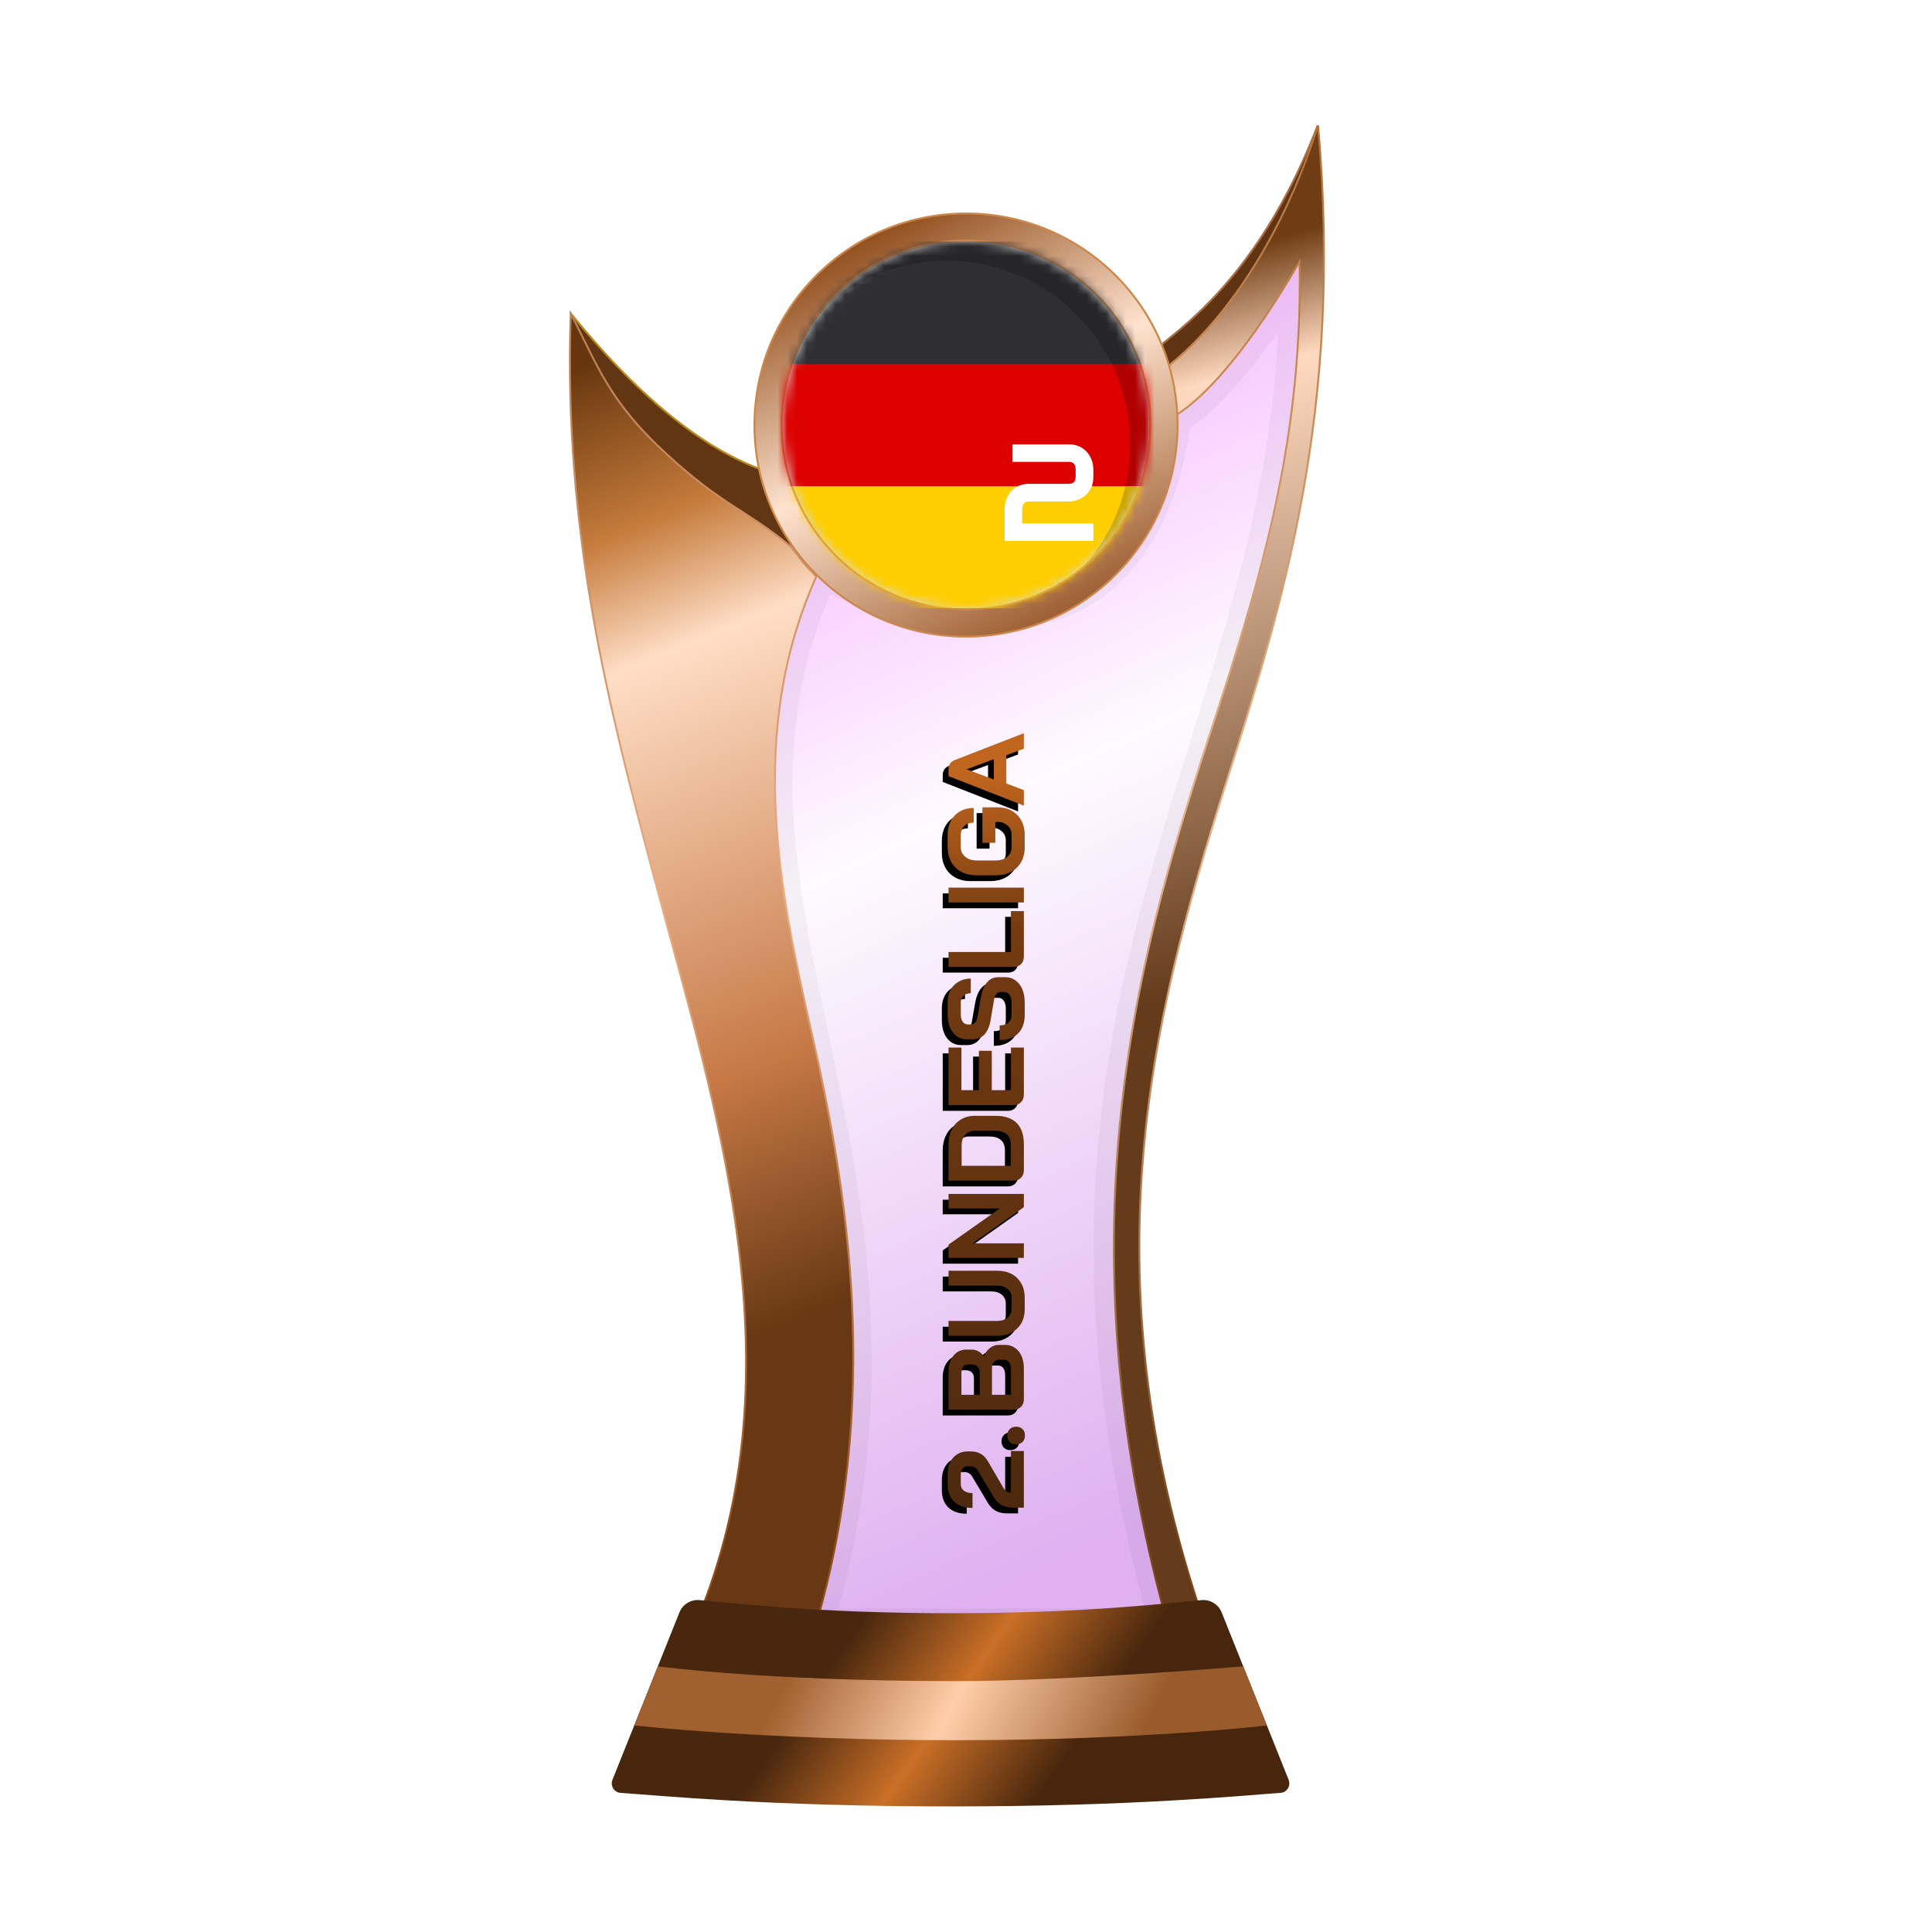
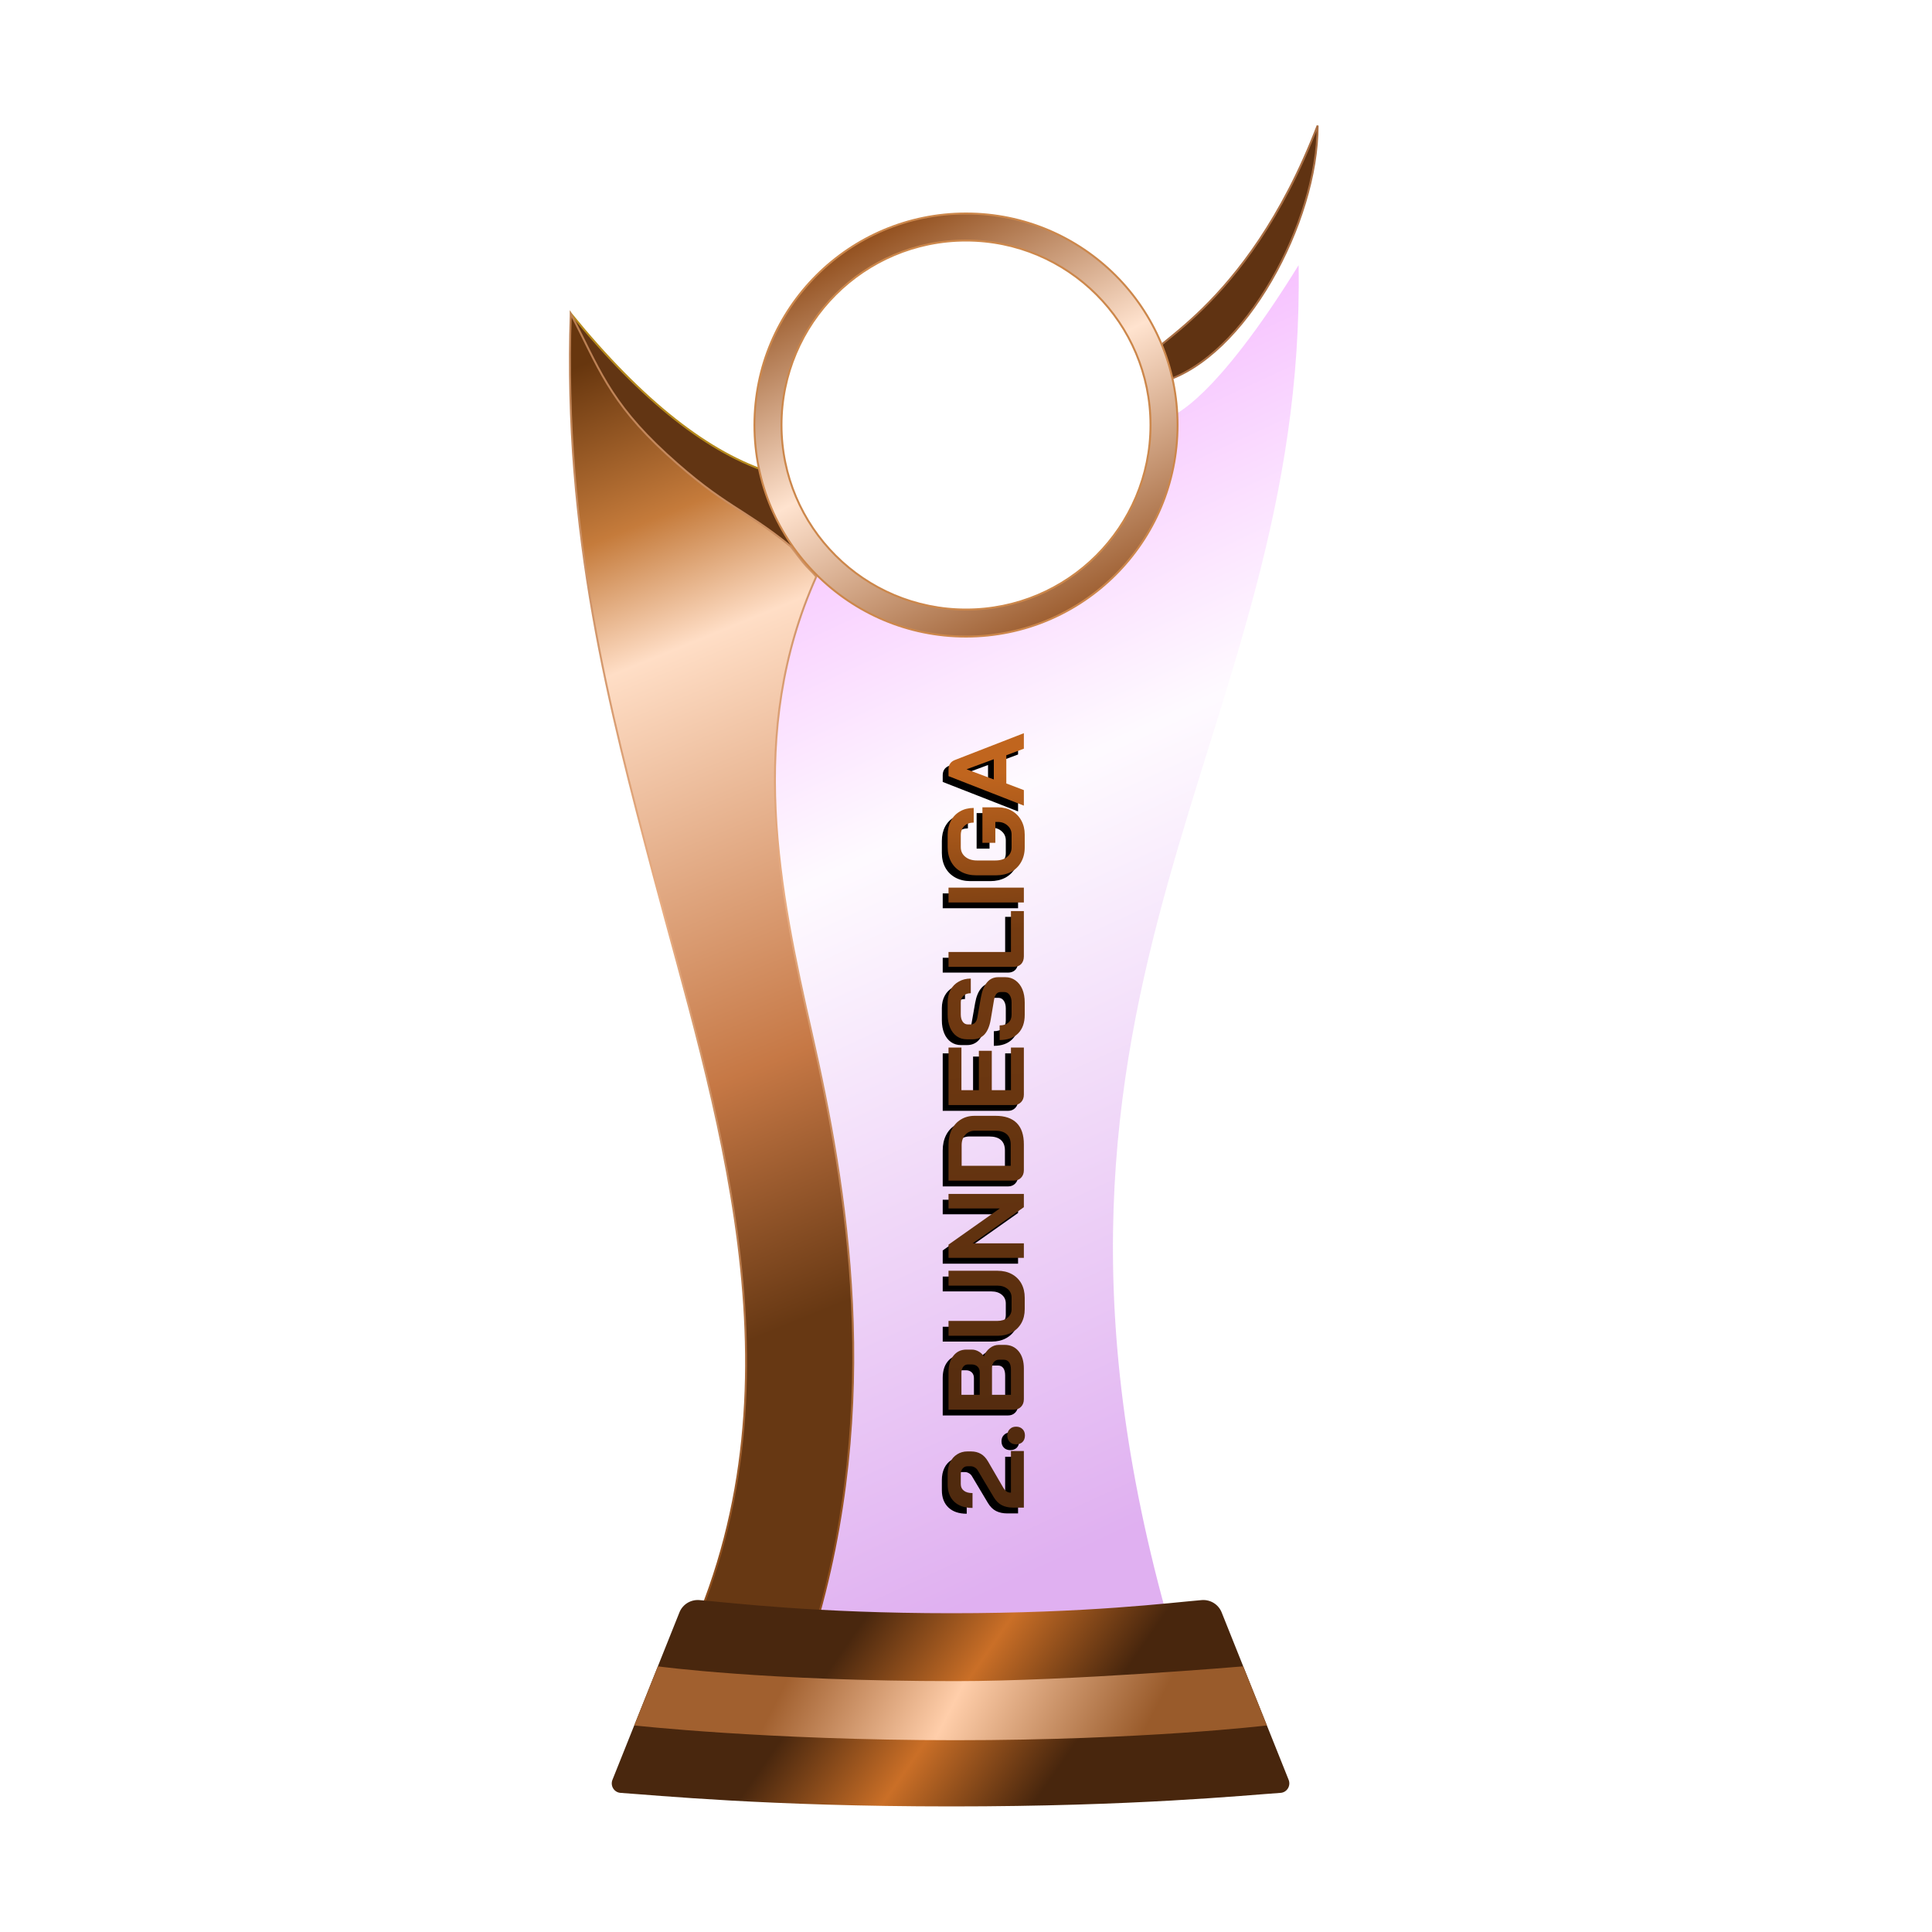
<svg xmlns="http://www.w3.org/2000/svg" xmlns:xlink="http://www.w3.org/1999/xlink" width="200px" height="200px" viewBox="0 0 200 200" version="1.1">
  <title>germany_2_bronze</title>
  <defs>
    <linearGradient x1="39.044%" y1="6.772%" x2="58.233%" y2="95.397%" id="linearGradient-1">
      <stop stop-color="#EE86FF" offset="0%" />
      <stop stop-color="#FEF7FF" offset="37.799%" />
      <stop stop-color="#CB7CE7" offset="100%" />
    </linearGradient>
    <filter x="-9.2%" y="-7.0%" width="118.4%" height="110.5%" filterUnits="objectBoundingBox" id="filter-2">
      <feGaussianBlur stdDeviation="1" in="SourceGraphic" />
    </filter>
    <linearGradient x1="50.332%" y1="8.222%" x2="53.008%" y2="57.196%" id="linearGradient-3">
      <stop stop-color="#6F3C13" offset="0%" />
      <stop stop-color="#FFDAC0" offset="17.202%" />
      <stop stop-color="#643C1C" offset="100%" />
    </linearGradient>
    <linearGradient x1="50.955%" y1="-0.323%" x2="51.506%" y2="94.957%" id="linearGradient-4">
      <stop stop-color="#B37138" offset="0%" />
      <stop stop-color="#E7B389" offset="47.712%" />
      <stop stop-color="#7A461C" offset="100%" />
    </linearGradient>
    <linearGradient x1="48.684%" y1="0.016%" x2="56.281%" y2="77.617%" id="linearGradient-5">
      <stop stop-color="#67360E" offset="0%" />
      <stop stop-color="#C57B3B" offset="17.533%" />
      <stop stop-color="#FFDEC6" offset="30.861%" />
      <stop stop-color="#C67845" offset="74.156%" />
      <stop stop-color="#673813" offset="100%" />
    </linearGradient>
    <linearGradient x1="52.298%" y1="-0.283%" x2="54.68%" y2="93.621%" id="linearGradient-6">
      <stop stop-color="#BA7E51" offset="0%" />
      <stop stop-color="#E8AD83" offset="47.712%" />
      <stop stop-color="#904F1D" offset="100%" />
    </linearGradient>
    <linearGradient x1="29.723%" y1="45.927%" x2="71.412%" y2="54.64%" id="linearGradient-7">
      <stop stop-color="#49270E" offset="0%" />
      <stop stop-color="#CA6F27" offset="49.166%" />
      <stop stop-color="#48260D" offset="100%" />
    </linearGradient>
    <linearGradient x1="22.357%" y1="48.161%" x2="82.774%" y2="51.797%" id="linearGradient-8">
      <stop stop-color="#A1602F" offset="0%" />
      <stop stop-color="#FFCEAA" offset="46.571%" />
      <stop stop-color="#995B2B" offset="100%" />
    </linearGradient>
    <linearGradient x1="23.205%" y1="8.071%" x2="68.723%" y2="96.164%" id="linearGradient-9">
      <stop stop-color="#945221" offset="0%" />
      <stop stop-color="#FFE3CF" offset="47.712%" />
      <stop stop-color="#9F6134" offset="100%" />
    </linearGradient>
    <linearGradient x1="0%" y1="50.182%" x2="94.547%" y2="49.503%" id="linearGradient-10">
      <stop stop-color="#4E290E" offset="0%" />
      <stop stop-color="#743B11" offset="78.543%" />
      <stop stop-color="#C0651E" offset="100%" />
    </linearGradient>
    <path d="M62.279,117.616 C62.115,117.943 62.033,118.329 62.033,118.774 L62.033,119.889 L67.894,119.889 L67.894,118.552 L63.582,118.552 C63.582,118.366 63.627,118.21 63.716,118.084 C63.812,117.957 63.95,117.842 64.128,117.738 L66.814,116.178 C67.17,115.97 67.43,115.725 67.593,115.443 C67.764,115.153 67.85,114.808 67.85,114.407 L67.85,114.05 C67.85,113.649 67.749,113.292 67.549,112.98 C67.356,112.668 67.081,112.427 66.724,112.256 C66.368,112.085 65.956,112 65.488,112 L64.44,112 C63.675,112 63.077,112.226 62.646,112.679 C62.215,113.133 62,113.764 62,114.574 L63.538,114.574 C63.538,114.188 63.619,113.89 63.783,113.682 C63.946,113.467 64.173,113.359 64.462,113.359 L65.488,113.359 C65.733,113.359 65.93,113.422 66.078,113.549 C66.234,113.675 66.312,113.842 66.312,114.05 L66.312,114.407 C66.312,114.54 66.271,114.674 66.19,114.808 C66.115,114.941 66.011,115.045 65.878,115.12 L63.114,116.769 C62.721,117.006 62.442,117.289 62.279,117.616 Z M68.83,119.755 C69.001,119.918 69.224,120 69.499,120 C69.774,120 69.993,119.918 70.156,119.755 C70.327,119.584 70.413,119.361 70.413,119.086 C70.413,118.812 70.327,118.592 70.156,118.429 C69.993,118.258 69.774,118.173 69.499,118.173 C69.224,118.173 69.001,118.258 68.83,118.429 C68.667,118.592 68.585,118.812 68.585,119.086 C68.585,119.361 68.667,119.584 68.83,119.755 Z M110.436,117.382 C110.436,118.199 110.667,118.838 111.127,119.298 C111.588,119.751 112.227,119.978 113.043,119.978 L114.325,119.978 C114.845,119.978 115.302,119.896 115.696,119.733 C116.089,119.562 116.394,119.324 116.609,119.02 C116.832,118.715 116.943,118.366 116.943,117.972 L116.943,117.237 C116.943,116.761 116.765,116.375 116.408,116.078 C116.052,115.774 115.536,115.562 114.86,115.443 L112.821,115.086 C112.308,114.997 112.052,114.767 112.052,114.395 L112.052,114.095 C112.052,113.872 112.145,113.694 112.33,113.56 C112.523,113.426 112.776,113.359 113.088,113.359 L114.347,113.359 C114.629,113.359 114.856,113.456 115.027,113.649 C115.198,113.835 115.283,114.083 115.283,114.395 L116.799,114.395 C116.799,113.92 116.694,113.504 116.486,113.148 C116.286,112.784 116,112.501 115.628,112.301 C115.257,112.1 114.83,112 114.347,112 L113.088,112 C112.576,112 112.122,112.082 111.729,112.245 C111.343,112.408 111.042,112.643 110.826,112.947 C110.618,113.244 110.514,113.59 110.514,113.983 L110.514,114.607 C110.514,115.097 110.685,115.502 111.027,115.822 C111.376,116.134 111.885,116.345 112.553,116.457 L114.603,116.802 C115.138,116.891 115.406,117.118 115.406,117.482 L115.406,117.861 C115.406,118.091 115.302,118.277 115.094,118.418 C114.893,118.552 114.629,118.619 114.303,118.619 L113.066,118.619 C112.717,118.619 112.442,118.511 112.241,118.295 C112.048,118.072 111.952,117.768 111.952,117.382 L110.436,117.382 Z M72.474,119.599 C72.675,119.792 72.935,119.889 73.254,119.889 L76.43,119.889 C77.18,119.889 77.774,119.71 78.212,119.354 C78.658,118.99 78.881,118.503 78.881,117.894 L78.881,117.315 C78.881,116.966 78.77,116.65 78.547,116.368 C78.331,116.085 78.045,115.881 77.689,115.755 L77.689,115.744 C77.912,115.603 78.082,115.421 78.201,115.198 C78.328,114.975 78.391,114.741 78.391,114.496 L78.391,113.939 C78.391,113.374 78.175,112.925 77.744,112.59 C77.321,112.256 76.757,112.089 76.051,112.089 L72.173,112.089 L72.173,118.841 C72.173,119.153 72.274,119.406 72.474,119.599 Z M76.63,115.097 C76.482,115.246 76.289,115.32 76.051,115.32 L73.711,115.32 L73.711,113.426 L75.995,113.426 C76.255,113.426 76.463,113.489 76.619,113.616 C76.775,113.734 76.853,113.898 76.853,114.106 L76.853,114.485 C76.853,114.737 76.779,114.941 76.63,115.097 Z M77.076,118.362 C76.898,118.488 76.645,118.552 76.318,118.552 L73.711,118.552 L73.711,116.59 L76.485,116.59 C76.745,116.59 76.953,116.657 77.109,116.791 C77.265,116.925 77.343,117.099 77.343,117.315 L77.343,117.805 C77.343,118.043 77.254,118.228 77.076,118.362 Z M81.137,119.632 C81.553,119.863 82.035,119.978 82.585,119.978 L83.766,119.978 C84.316,119.978 84.802,119.863 85.226,119.632 C85.649,119.395 85.976,119.064 86.206,118.641 C86.437,118.217 86.552,117.727 86.552,117.17 L86.552,112.089 L85.014,112.089 L85.014,117.125 C85.014,117.571 84.899,117.931 84.669,118.206 C84.438,118.481 84.138,118.619 83.766,118.619 L82.585,118.619 C82.221,118.619 81.924,118.481 81.694,118.206 C81.471,117.931 81.359,117.571 81.359,117.125 L81.359,112.089 L79.822,112.089 L79.822,117.17 C79.822,117.727 79.937,118.217 80.167,118.641 C80.397,119.064 80.72,119.395 81.137,119.632 Z M87.886,112.089 L89.256,112.089 L93,117.393 L93,112.089 L94.504,112.089 L94.504,119.889 L93.134,119.889 L89.39,114.585 L89.39,119.889 L87.886,119.889 L87.886,112.089 Z M96.184,119.599 C96.385,119.792 96.645,119.889 96.964,119.889 L99.65,119.889 C100.615,119.889 101.347,119.644 101.844,119.153 C102.342,118.655 102.591,117.928 102.591,116.969 L102.591,114.785 C102.591,114.251 102.465,113.779 102.212,113.37 C101.967,112.962 101.618,112.646 101.165,112.423 C100.719,112.201 100.199,112.089 99.605,112.089 L95.883,112.089 L95.883,118.841 C95.883,119.153 95.984,119.406 96.184,119.599 Z M100.686,118.117 C100.441,118.392 100.08,118.529 99.605,118.529 L97.421,118.529 L97.421,113.448 L99.561,113.448 C100.006,113.448 100.366,113.578 100.641,113.838 C100.916,114.091 101.053,114.429 101.053,114.852 L101.053,116.903 C101.053,117.437 100.931,117.842 100.686,118.117 Z M104.788,119.889 C104.468,119.889 104.208,119.792 104.008,119.599 C103.807,119.406 103.707,119.153 103.707,118.841 L103.707,112.089 L109.657,112.089 L109.657,113.426 L105.245,113.426 L105.245,115.231 L109.323,115.231 L109.323,116.568 L105.245,116.568 L105.245,118.552 L109.657,118.552 L109.657,119.889 L104.788,119.889 Z M119.097,119.889 C118.77,119.889 118.506,119.796 118.305,119.61 C118.112,119.417 118.016,119.164 118.016,118.852 L118.016,112.089 L119.553,112.089 L119.553,118.552 L123.788,118.552 L123.788,119.889 L119.097,119.889 Z M126.215,112.089 L124.678,112.089 L124.678,119.889 L126.215,119.889 L126.215,112.089 Z M130.385,119.978 C129.813,119.978 129.308,119.855 128.87,119.61 C128.431,119.365 128.09,119.02 127.845,118.574 C127.607,118.121 127.488,117.601 127.488,117.014 L127.488,114.964 C127.488,114.377 127.607,113.861 127.845,113.415 C128.09,112.962 128.431,112.613 128.87,112.368 C129.315,112.123 129.828,112 130.407,112 L131.655,112 C132.212,112 132.703,112.111 133.126,112.334 C133.55,112.557 133.876,112.873 134.107,113.281 C134.344,113.69 134.463,114.161 134.463,114.696 L132.948,114.696 C132.948,114.295 132.829,113.972 132.591,113.727 C132.354,113.482 132.042,113.359 131.655,113.359 L130.407,113.359 C129.991,113.359 129.657,113.515 129.405,113.827 C129.152,114.132 129.026,114.533 129.026,115.031 L129.026,116.947 C129.026,117.445 129.148,117.85 129.393,118.162 C129.646,118.466 129.976,118.619 130.385,118.619 L131.7,118.619 C132.079,118.619 132.391,118.481 132.636,118.206 C132.889,117.931 133.015,117.59 133.015,117.181 L133.015,116.936 L130.853,116.936 L130.853,115.599 L134.53,115.599 L134.53,117.181 C134.53,117.723 134.411,118.206 134.174,118.63 C133.936,119.053 133.601,119.384 133.171,119.621 C132.74,119.859 132.25,119.978 131.7,119.978 L130.385,119.978 Z M136.308,119.889 L136.999,118.072 L139.918,118.072 L140.598,119.889 L142.202,119.889 L139.428,112.757 C139.257,112.312 138.93,112.089 138.447,112.089 L137.756,112.089 L134.703,119.889 L136.308,119.889 Z M138.469,113.972 L139.506,116.78 L137.411,116.78 L138.458,113.972 L138.469,113.972 Z" id="path-11" />
    <filter x="-1.1%" y="-11.2%" width="101.5%" height="115.0%" filterUnits="objectBoundingBox" id="filter-12">
      <feOffset dx="-0.6" dy="-0.6" in="SourceAlpha" result="shadowOffsetOuter1" />
      <feColorMatrix values="0 0 0 0 0   0 0 0 0 0   0 0 0 0 0  0 0 0 0.2 0" type="matrix" in="shadowOffsetOuter1" />
    </filter>
-     <circle id="path-13" cx="19" cy="19" r="19" />
  </defs>
  <g id="germany_2_bronze" stroke="none" stroke-width="1" fill="none" fill-rule="evenodd">
    <g id="euro_qualify_gold_shield" transform="translate(59, 13)">
      <g id="cup" transform="translate(-0, 0)">
        <path d="M25.9,46 C10,79.5 39.5,107 25.182,155.5 L62.144,155.5 C43.037,88.637 76.262,63.456 75.431,14.451 C66.71,28.571 62.4,30 62.4,30 C59.078,53.672 42.512,53.06 25.9,46 Z" id="glass" fill="url(#linearGradient-1)" fill-rule="nonzero" opacity="0.6" />
-         <path d="M25.9,46 C10,79.5 39.5,107 25.182,155.5 L62.144,155.5 C43.037,88.637 76.262,63.456 75.431,14.451 C66.71,28.571 62.4,30 62.4,30 C59.078,53.672 42.512,53.06 25.9,46 Z" id="glass-shadow" stroke="#000000" stroke-width="4" opacity="0.2" fill-rule="nonzero" filter="url(#filter-2)" />
        <path d="M77.4,0 C69.9,19.5 58.9,23 60.4,24 L61.4,26.5 C69.9,24 77.4,10 77.4,0 Z" id="Path" stroke="#A96E43" stroke-width="0.2" fill="#603312" fill-rule="nonzero" />
-         <path d="M75.531,14.449 L75.525,14.093 L75.345,14.4 C71.083,21.669 67.706,25.673 65.398,27.859 C64.244,28.951 63.358,29.589 62.763,29.953 C62.465,30.135 62.24,30.248 62.091,30.316 C62.045,30.337 62.007,30.353 61.975,30.366 L61.012,25.547 C61.029,25.536 61.05,25.522 61.075,25.505 C61.155,25.452 61.271,25.372 61.422,25.264 C61.723,25.046 62.159,24.715 62.701,24.256 C63.784,23.338 65.292,21.913 66.989,19.877 C70.329,15.871 74.404,9.504 77.441,0.005 C80.081,29.62 73.719,49.746 67.747,68.635 C60.167,92.611 53.219,119.579 66.142,156.4 L62.219,156.4 C50.618,115.733 58.388,86.997 66.053,63.575 C70.975,48.533 75.856,33.617 75.531,14.449 Z" id="Path" stroke="url(#linearGradient-4)" stroke-width="0.2" fill="url(#linearGradient-3)" fill-rule="nonzero" />
        <path d="M0.12,19.5 C7.453,28.5 14.413,34 21,36 L24,45 C8.413,35.333 0.453,26.833 0.12,19.5 Z" id="Path-2" stroke="#B68A1C" stroke-width="0.2" fill="#623513" />
        <path d="M12.448,156.4 C24.523,129.475 14.934,101.369 8.615,77.48 C4.139,60.556 -0.705,42.242 0.085,19.478 C2.915,24.898 4,28.5 10,34 C16,39.5 17.965,39.575 22.86,43.571 C23.46,44.321 23.976,45.069 24.5,45.631 C24.763,45.913 25,46.147 25.16,46.312 C25.213,46.367 25.327,46.496 25.5,46.7 C18.264,62.841 21.677,79.21 25.037,94.011 C28.6,109.705 32.549,132.09 25.108,156.4 L12.448,156.4 Z" id="Path" stroke="url(#linearGradient-6)" stroke-width="0.2" fill="url(#linearGradient-5)" fill-rule="nonzero" />
        <path d="M11.335,153.913 C11.669,153.078 12.513,152.565 13.409,152.641 C16.674,152.916 25.364,154 39.5,154 C53.636,154 62.126,152.916 65.391,152.641 C66.287,152.565 67.131,153.078 67.465,153.913 L74.398,171.244 C74.647,171.869 74.227,172.553 73.557,172.598 C69.827,172.849 58.454,174 39.5,174 C20.546,174 8.973,172.849 5.243,172.598 C4.573,172.553 4.153,171.869 4.402,171.244 L11.335,153.913 Z" id="Path" fill="url(#linearGradient-7)" fill-rule="nonzero" />
        <path d="M9.1,159.5 C9.1,159.5 20.307,161.029 39.902,161.029 C51.809,161.029 69.7,159.5 69.7,159.5 L72.15,165.617 C72.15,165.617 59.498,167.146 39.902,167.146 C20.307,167.146 6.66,165.617 6.66,165.617 L9.1,159.5 Z" id="Path" fill="url(#linearGradient-8)" fill-rule="nonzero" />
-         <circle id="Oval" fill="#8B4934" cx="41" cy="31" r="21" />
        <path d="M41,9.1 C47.048,9.1 52.523,11.551 56.486,15.514 C60.449,19.477 62.9,24.952 62.9,31 C62.9,37.048 60.449,42.523 56.486,46.486 C52.523,50.449 47.048,52.9 41,52.9 C34.952,52.9 29.477,50.449 25.514,46.486 C21.551,42.523 19.1,37.048 19.1,31 C19.1,24.952 21.551,19.477 25.514,15.514 C29.477,11.551 34.952,9.1 41,9.1 Z M41,11.9 C35.726,11.9 30.951,14.038 27.494,17.494 C24.038,20.951 21.9,25.726 21.9,31 C21.9,36.274 24.038,41.049 27.494,44.506 C30.951,47.962 35.726,50.1 41,50.1 C46.274,50.1 51.049,47.962 54.506,44.506 C57.962,41.049 60.1,36.274 60.1,31 C60.1,25.726 57.962,20.951 54.506,17.494 C51.049,14.038 46.274,11.9 41,11.9 Z" id="Shape" stroke="#CC874B" stroke-width="0.2" fill="url(#linearGradient-9)" />
      </g>
    </g>
    <g id="Shape" fill-rule="nonzero" transform="translate(102.101, 116) rotate(-90) translate(-102.101, -116)">
      <use fill="black" fill-opacity="1" filter="url(#filter-12)" xlink:href="#path-11" />
      <use fill="url(#linearGradient-10)" xlink:href="#path-11" />
    </g>
    <g id="spain" transform="translate(81, 25)">
      <mask id="mask-14" fill="white">
        <use xlink:href="#path-13" />
      </mask>
      <use id="Mask" fill="#D8D8D8" xlink:href="#path-13" />
      <g id="flag" mask="url(#mask-14)" fill-rule="nonzero">
        <g transform="translate(-6, 0)" id="Path">
          <path d="M45.6,0 L3.8,0 C1.701,0 0,1.701 0,3.8 L0,34.2 C0,36.299 1.701,38 3.8,38 L45.6,38 C47.699,38 49.4,36.299 49.4,34.2 L49.4,3.8 C49.4,1.701 47.699,0 45.6,0 Z" fill="#2F2F33" />
          <path d="M49.4,12.667 L0,12.667 L0,34.2 C0,36.299 1.701,38 3.8,38 L45.6,38 C47.699,38 49.4,36.299 49.4,34.2 L49.4,12.667 Z" fill="#DD0000" />
          <path d="M49.4,25.333 L0,25.333 L0,34.2 C0,36.299 1.701,38 3.8,38 L45.6,38 C47.699,38 49.4,36.299 49.4,34.2 L49.4,25.333 Z" fill="#FFCE00" />
        </g>
      </g>
-       <path d="M19,0 C29.493,0 38,8.507 38,19 C38,24.756 35.441,29.914 31.398,33.398 C34.266,30.07 36,25.738 36,21 C36,10.507 27.493,2 17,2 C12.262,2 7.93,3.734 4.602,6.602 C8.086,2.559 13.244,0 19,0 Z" id="Path" fill-opacity="0.2" fill="#000000" mask="url(#mask-14)" />
    </g>
    <path d="M113.184,56 L104,56 L104,52.646 C104,52.474 104.019,52.292 104.056,52.102 C104.098,51.907 104.16,51.714 104.244,51.523 C104.328,51.332 104.435,51.151 104.565,50.979 C104.7,50.807 104.86,50.656 105.046,50.526 C105.237,50.391 105.455,50.284 105.701,50.205 C105.948,50.126 106.227,50.087 106.538,50.087 L110.625,50.087 C110.871,50.087 111.052,50.026 111.169,49.905 C111.29,49.78 111.35,49.598 111.35,49.361 L111.35,48.559 C111.35,48.313 111.29,48.127 111.169,48.001 C111.048,47.876 110.871,47.813 110.639,47.813 L104.816,47.813 L104.816,46 L110.639,46 C110.946,46 111.222,46.039 111.469,46.118 C111.715,46.197 111.931,46.304 112.117,46.439 C112.308,46.569 112.471,46.721 112.605,46.893 C112.74,47.065 112.849,47.246 112.933,47.437 C113.021,47.623 113.084,47.813 113.121,48.008 C113.163,48.199 113.184,48.378 113.184,48.545 L113.184,49.361 C113.184,49.831 113.098,50.228 112.926,50.554 C112.759,50.874 112.547,51.137 112.291,51.342 C112.036,51.542 111.759,51.688 111.462,51.781 C111.169,51.869 110.894,51.913 110.639,51.913 L106.538,51.913 C106.39,51.913 106.271,51.934 106.183,51.976 C106.094,52.018 106.025,52.074 105.974,52.144 C105.927,52.213 105.892,52.292 105.869,52.381 C105.846,52.469 105.827,52.557 105.813,52.646 L105.813,54.187 L113.184,54.187 L113.184,56 Z" id="Path" fill="#FFFFFF" fill-rule="nonzero" />
  </g>
</svg>